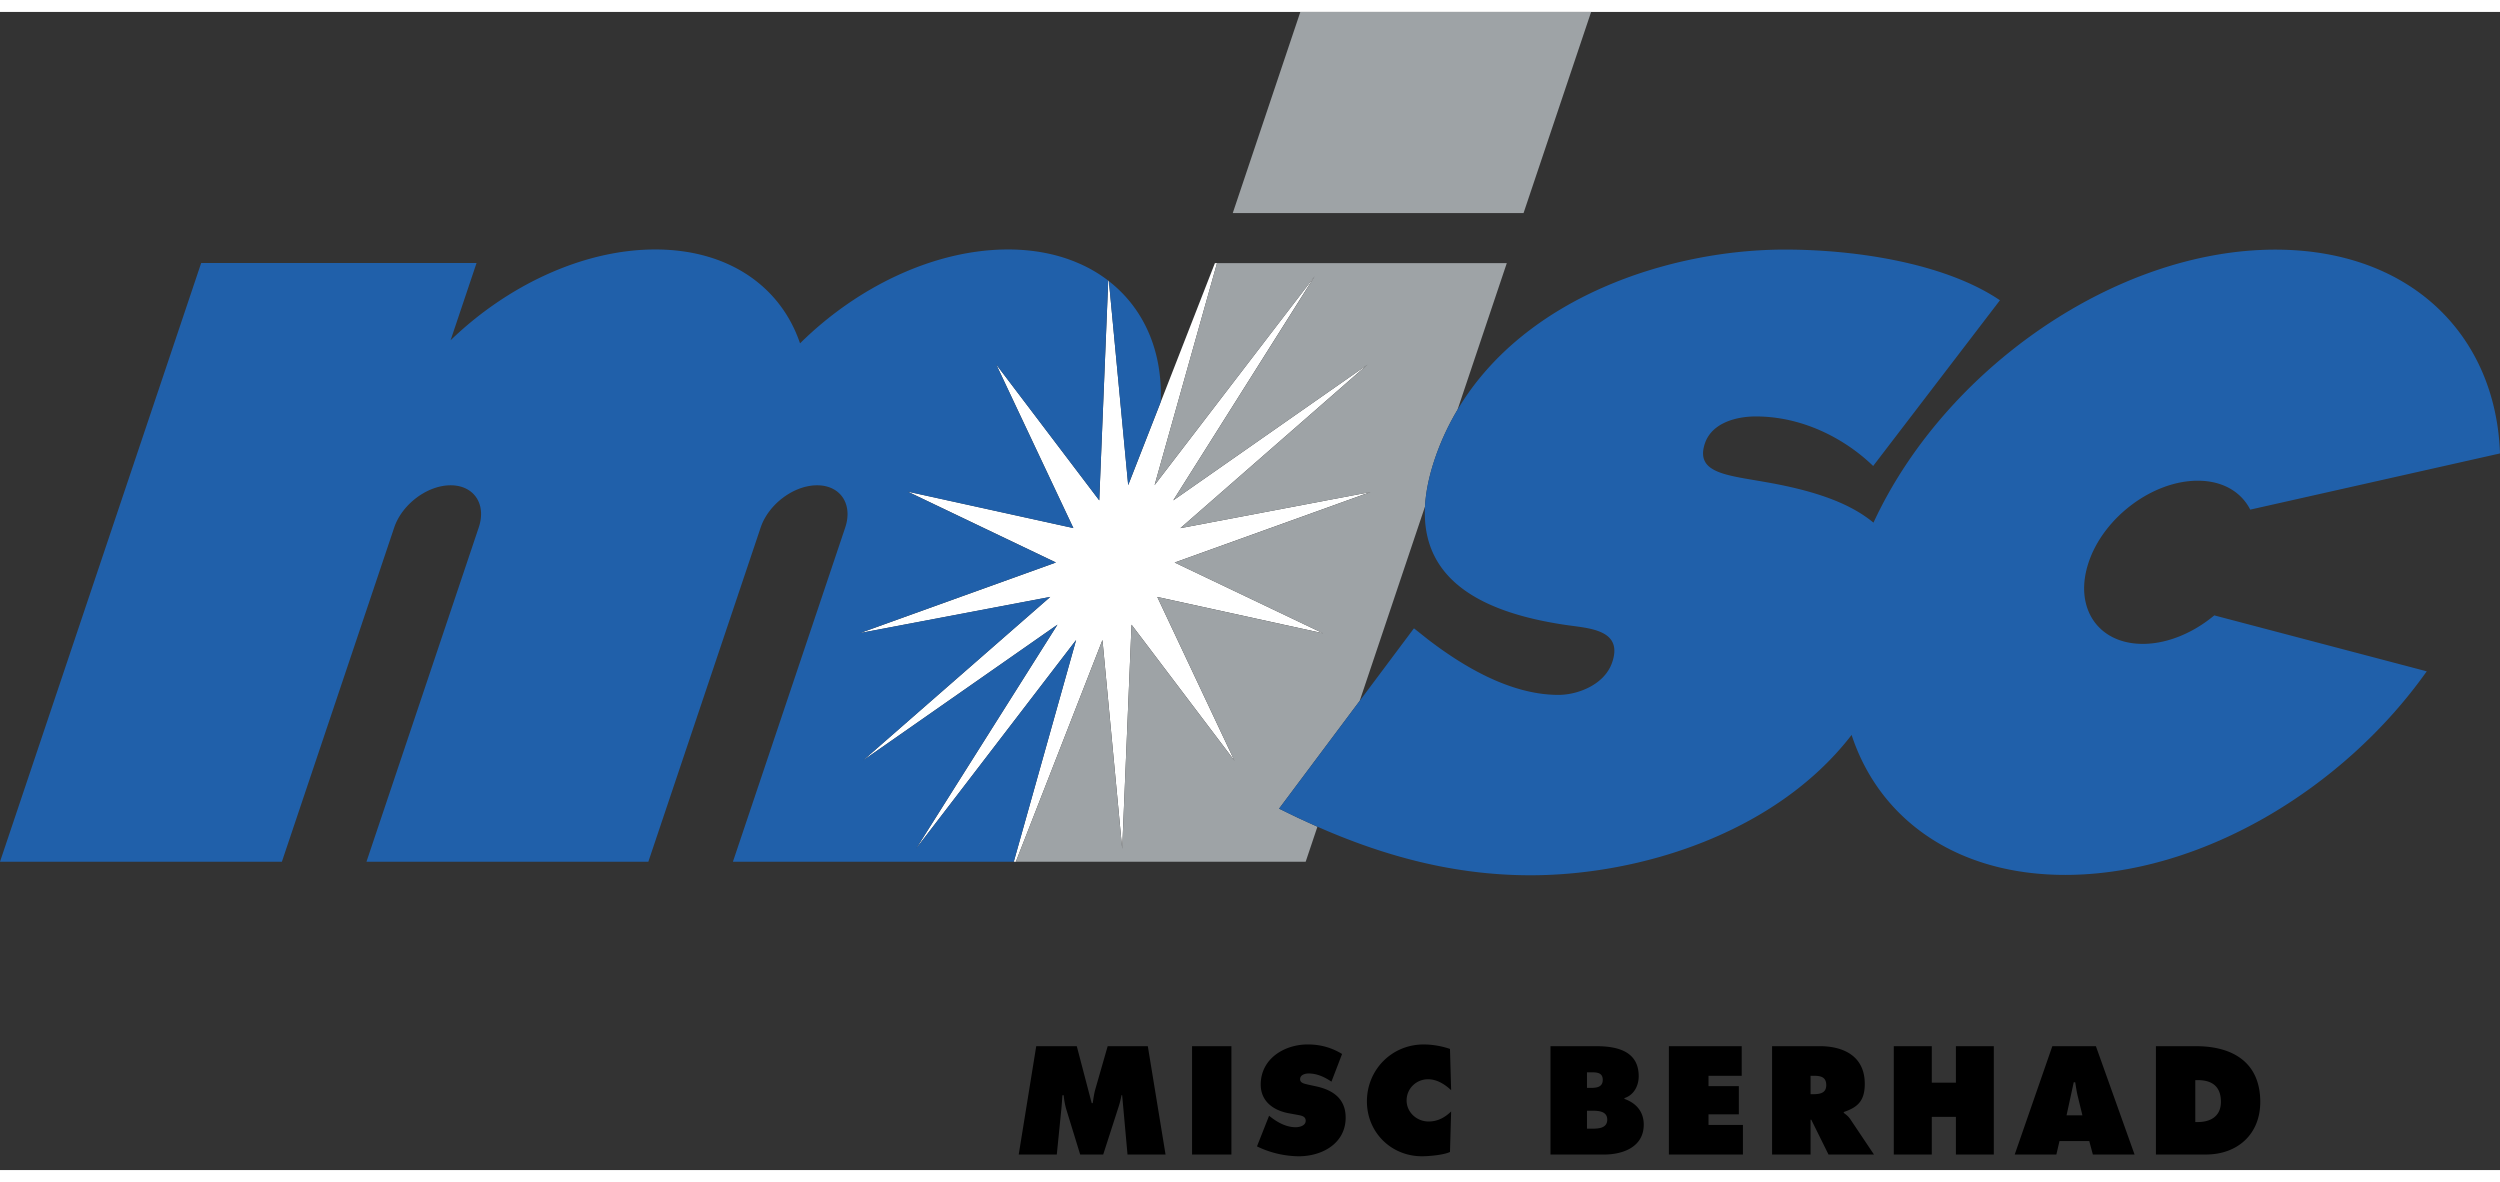
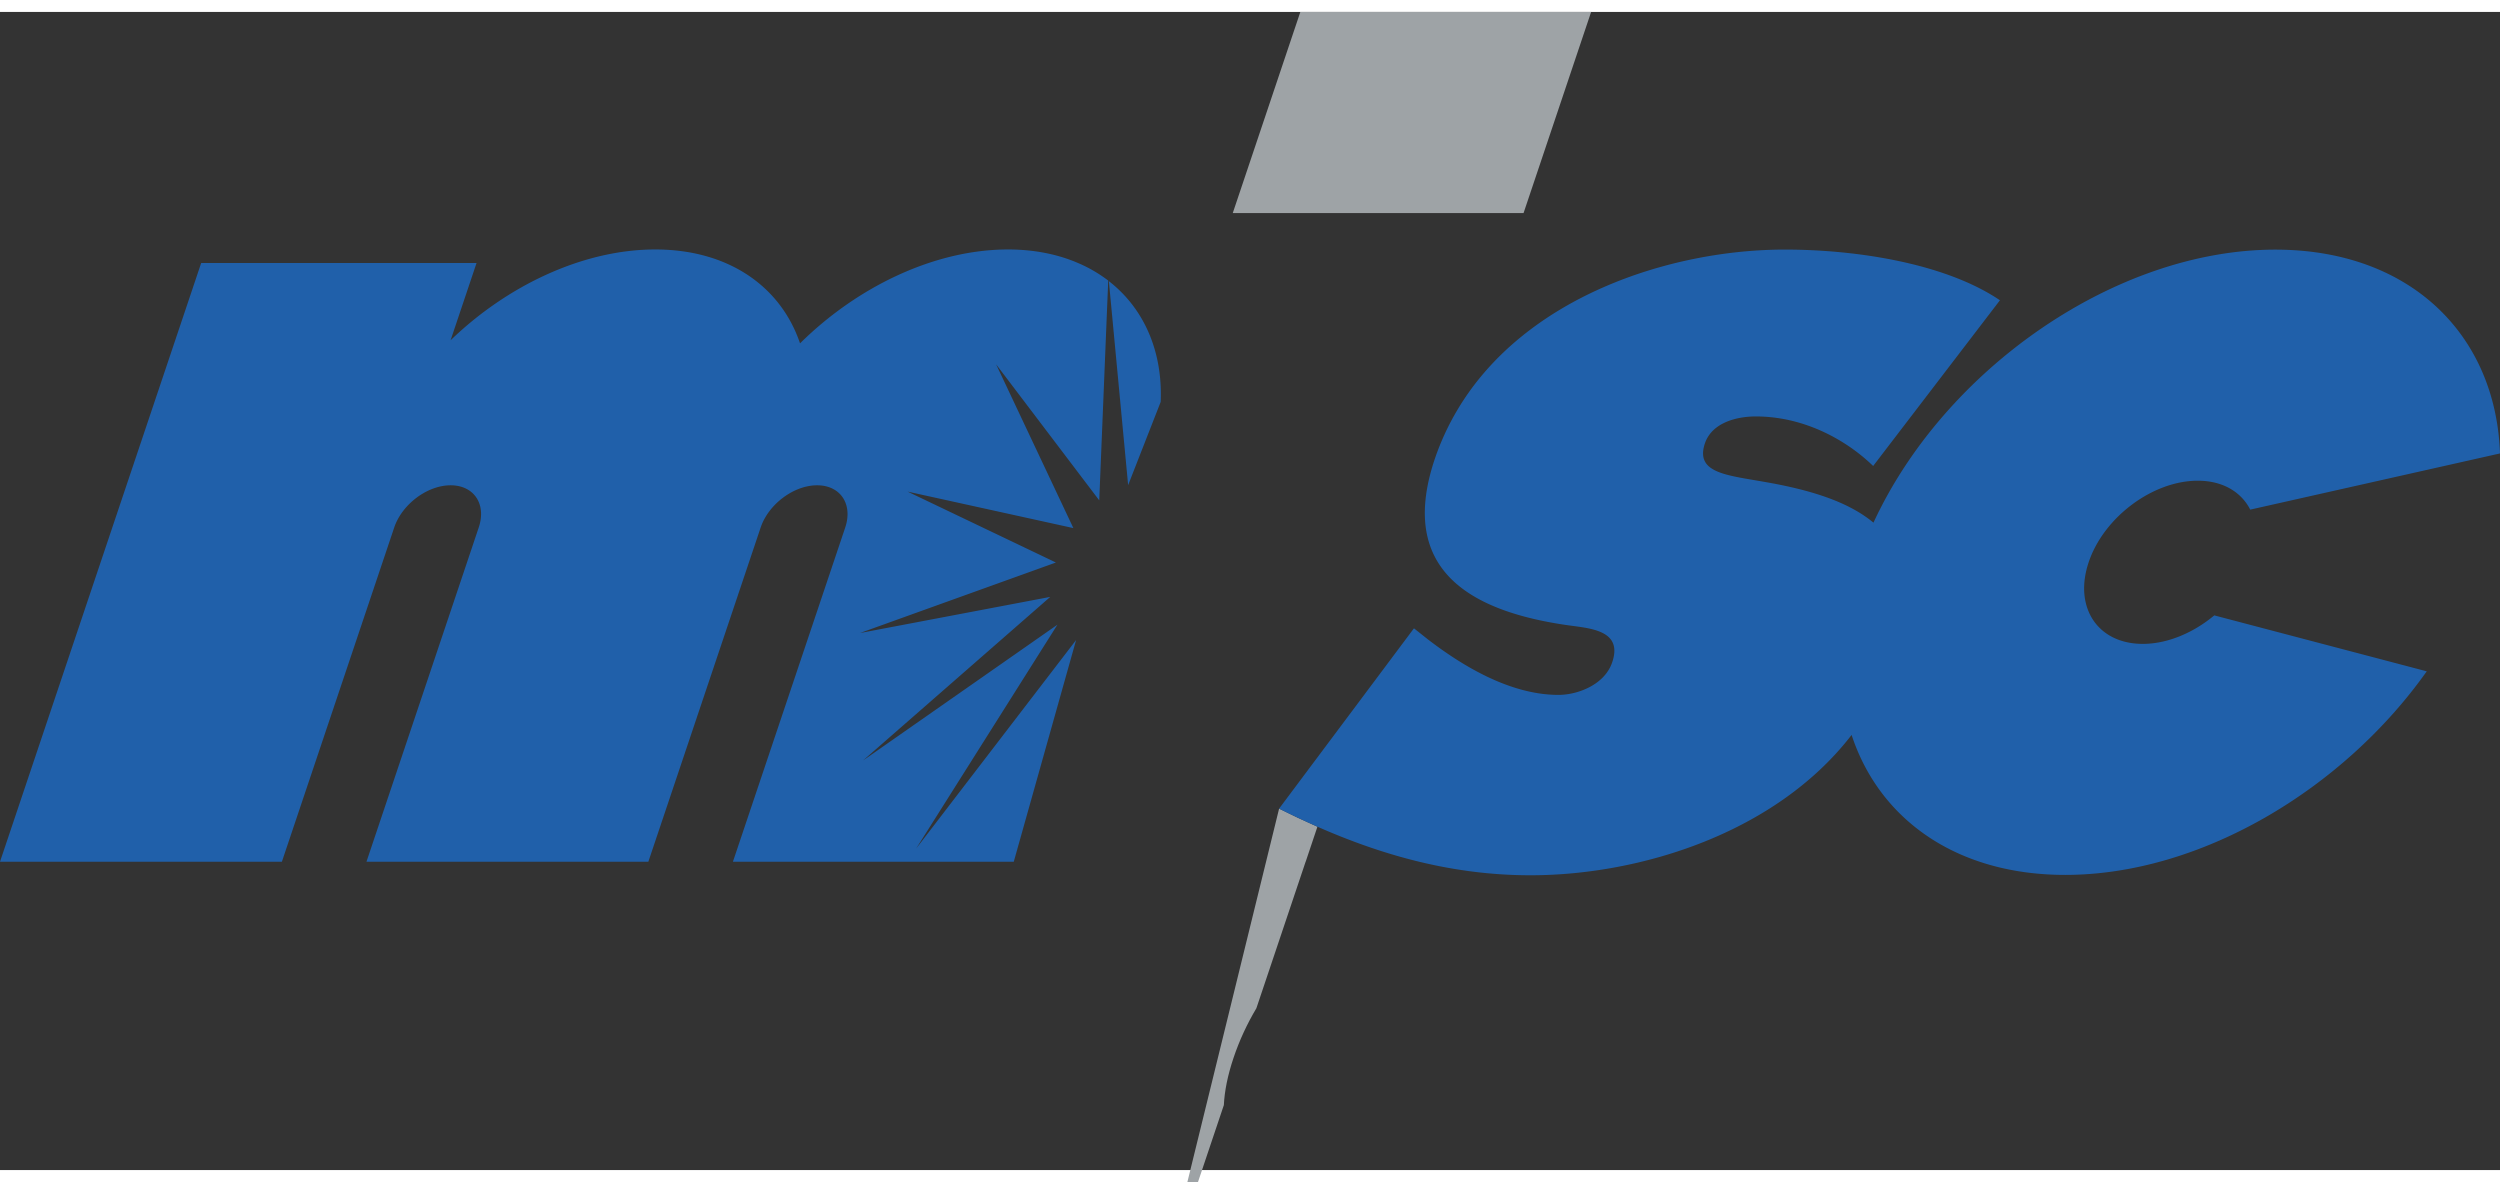
<svg xmlns="http://www.w3.org/2000/svg" height="1182" viewBox="0 0 136.309 63.145" width="2500">
  <rect x="0" y="0" width="136.309" height="63.145" fill="#333333" stroke="none" />
-   <path d="m56.499 56.391h2.211l.813 3.104h.057c.038-.26.075-.534.149-.785l.665-2.319h2.189l.967 5.908h-2.074l-.292-3.234h-.038a4.551 4.551 0 0 1 -.142.586l-.854 2.649h-1.254l-.768-2.498a4.09 4.09 0 0 1 -.132-.736h-.07c-.016.234-.031.476-.053.711l-.253 2.523h-2.076zm8.496 5.907h2.146v-5.907h-2.146zm4.2-2.114.109.085c.384.297.847.541 1.339.541.212 0 .548-.084.548-.351 0-.269-.281-.289-.477-.329l-.431-.079c-.838-.15-1.544-.643-1.544-1.566 0-1.405 1.279-2.189 2.565-2.189.674 0 1.291.165 1.871.52l-.58 1.51c-.366-.25-.784-.447-1.245-.447-.19 0-.464.071-.464.315 0 .217.267.247.43.291l.489.106c.908.207 1.565.692 1.565 1.694 0 1.41-1.284 2.109-2.561 2.109a5.336 5.336 0 0 1 -2.274-.54zm9.926-1.394c-.345-.323-.775-.596-1.261-.596-.642 0-1.167.509-1.167 1.153 0 .65.555 1.15 1.198 1.15.492 0 .885-.212 1.23-.548l-.063 2.21c-.343.164-1.143.234-1.525.234-1.688 0-3.004-1.309-3.004-2.993 0-1.725 1.356-3.103 3.089-3.103.485 0 .986.087 1.44.243zm7.407 2.099h.242c.351 0 .863-.007.863-.493 0-.495-.55-.487-.895-.487h-.21zm.192-2.224c.319 0 .668-.031.668-.44 0-.438-.4-.408-.712-.408h-.148v.848zm-2.182-2.274h2.5c1.143 0 2.31.275 2.31 1.636 0 .52-.258 1.028-.777 1.194v.045c.644.229 1.052.698 1.052 1.403 0 1.216-1.13 1.63-2.164 1.63h-2.921zm6.456 0h3.97v1.614h-1.81v.565h1.654v1.536h-1.654v.579h1.876v1.614h-4.036zm7.725 2.617h.149c.355 0 .706-.054.706-.493 0-.456-.32-.51-.686-.51h-.17zm-2.099-2.618h2.594c1.332 0 2.46.565 2.46 2.05 0 .895-.345 1.272-1.145 1.54v.047c.111.085.244.178.361.352l1.286 1.919h-2.479l-.94-1.898h-.038v1.9h-2.099zm6.636.001h2.072v1.99h1.315v-1.99h2.067v5.909h-2.067v-2.054h-1.315v2.054h-2.072zm10.284 3.769-.254-1.043c-.061-.25-.098-.51-.138-.76h-.08l-.392 1.803zm-1.42 2.139h-2.271l2.051-5.908h2.376l2.108 5.908h-2.274l-.196-.735h-1.624zm7.575-1.772h.134c.716 0 1.264-.326 1.264-1.103 0-.833-.48-1.183-1.264-1.183h-.134zm-2.146-4.136h2.189c1.98 0 3.5.87 3.5 3.04 0 1.756-1.235 2.867-2.968 2.867h-2.721z" />
-   <path d="m64.046 30.02 10.688-3.847-10.375 1.972 10.206-8.92-10.597 7.407 7.71-12.22-8.726 11.388 3.405-12.104h-.116l-2.952 7.566-1.775 4.538-1.053-11.123c-.015-.007-.021-.021-.035-.03l-.49 11.984-5.621-7.416 4.21 8.927-9.041-1.99 8.09 3.866-10.684 3.847 10.374-1.97-10.207 8.918 10.6-7.405-7.708 12.215 8.726-11.38-3.4 12.09h.114l4.722-12.09 1.076 11.388.509-12.22 5.611 7.415-4.208-8.928 9.04 1.982z" fill="#fff" />
-   <path d="m69.741 43.44c.684.343 1.38.671 2.09.984l-.641 1.91h-15.803l4.723-12.09 1.076 11.386.509-12.219 5.612 7.415-4.207-8.926 9.039 1.981-8.093-3.859 10.689-3.847-10.376 1.97 10.207-8.919-10.598 7.407 7.713-12.22-8.73 11.387 3.405-12.104h15.8l-2.685 7.99c-.497.835-.92 1.734-1.246 2.705-.319.95-.489 1.804-.527 2.573l-3.562 10.6zm17.013-43.44h-15.855l-3.684 10.965h15.855z" fill="#9ea3a6" />
+   <path d="m69.741 43.44c.684.343 1.38.671 2.09.984l-.641 1.91h-15.803h15.8l-2.685 7.99c-.497.835-.92 1.734-1.246 2.705-.319.95-.489 1.804-.527 2.573l-3.562 10.6zm17.013-43.44h-15.855l-3.684 10.965h15.855z" fill="#9ea3a6" />
  <path d="m54.961 12.951c-4.006 0-8.22 2.031-11.34 5.119-1.043-3.088-3.89-5.119-7.893-5.119-3.932 0-8.063 1.959-11.16 4.95l1.415-4.212h-15.014l-10.969 32.645h15.369l6.124-18.22c.427-1.272 1.807-2.305 3.077-2.305 1.276 0 1.963 1.033 1.531 2.305l-6.12 18.22h15.369l6.123-18.22c.426-1.272 1.805-2.305 3.078-2.305 1.277 0 1.959 1.033 1.533 2.305l-6.123 18.22h15.313l3.4-12.09-8.728 11.38 7.709-12.215-10.599 7.405 10.207-8.92-10.374 1.97 10.683-3.845-8.09-3.867 9.042 1.99-4.211-8.927 5.622 7.415.489-11.983a7.597 7.597 0 0 0 -1.629-.95c-1.106-.48-2.394-.746-3.834-.746m61.872 21.505c-2.46 0-3.78-1.992-2.95-4.454.822-2.45 3.49-4.443 5.947-4.443 1.36 0 2.368.61 2.861 1.577l13.618-3.064c-.229-6.49-4.916-11.112-12.251-11.112-8.684 0-18.028 6.496-21.91 14.887-1.407-1.176-3.538-1.81-5.962-2.227-2.085-.369-3.762-.49-3.229-2.094.396-1.162 1.787-1.471 2.77-1.471 2.585 0 4.875 1.225 6.405 2.701l6.912-9.035c-2.907-1.969-7.675-2.764-11.733-2.764-6.176 0-14.152 2.533-17.841 8.73a14.023 14.023 0 0 0 -1.246 2.704c-.319.95-.487 1.804-.528 2.573-.219 4.203 3.439 5.84 7.698 6.463 1.227.18 3.113.242 2.512 2.025-.41 1.233-1.885 1.785-2.934 1.785-2.7 0-5.337-1.663-7.1-3.012l-.778-.618-2.959 3.957-4.395 5.876c.684.342 1.381.671 2.09.984 3.498 1.54 7.329 2.648 11.619 2.648 5.966 0 13.38-2.293 17.507-7.652 1.509 4.6 5.714 7.632 11.65 7.632 7.324 0 15.117-4.616 19.709-11.1l-11.584-3.05c-1.136.947-2.55 1.554-3.898 1.554m-56.374-19.779 1.051 11.123 1.775-4.539c.117-2.77-.922-5.105-2.827-6.584" fill="#2060aa" />
</svg>